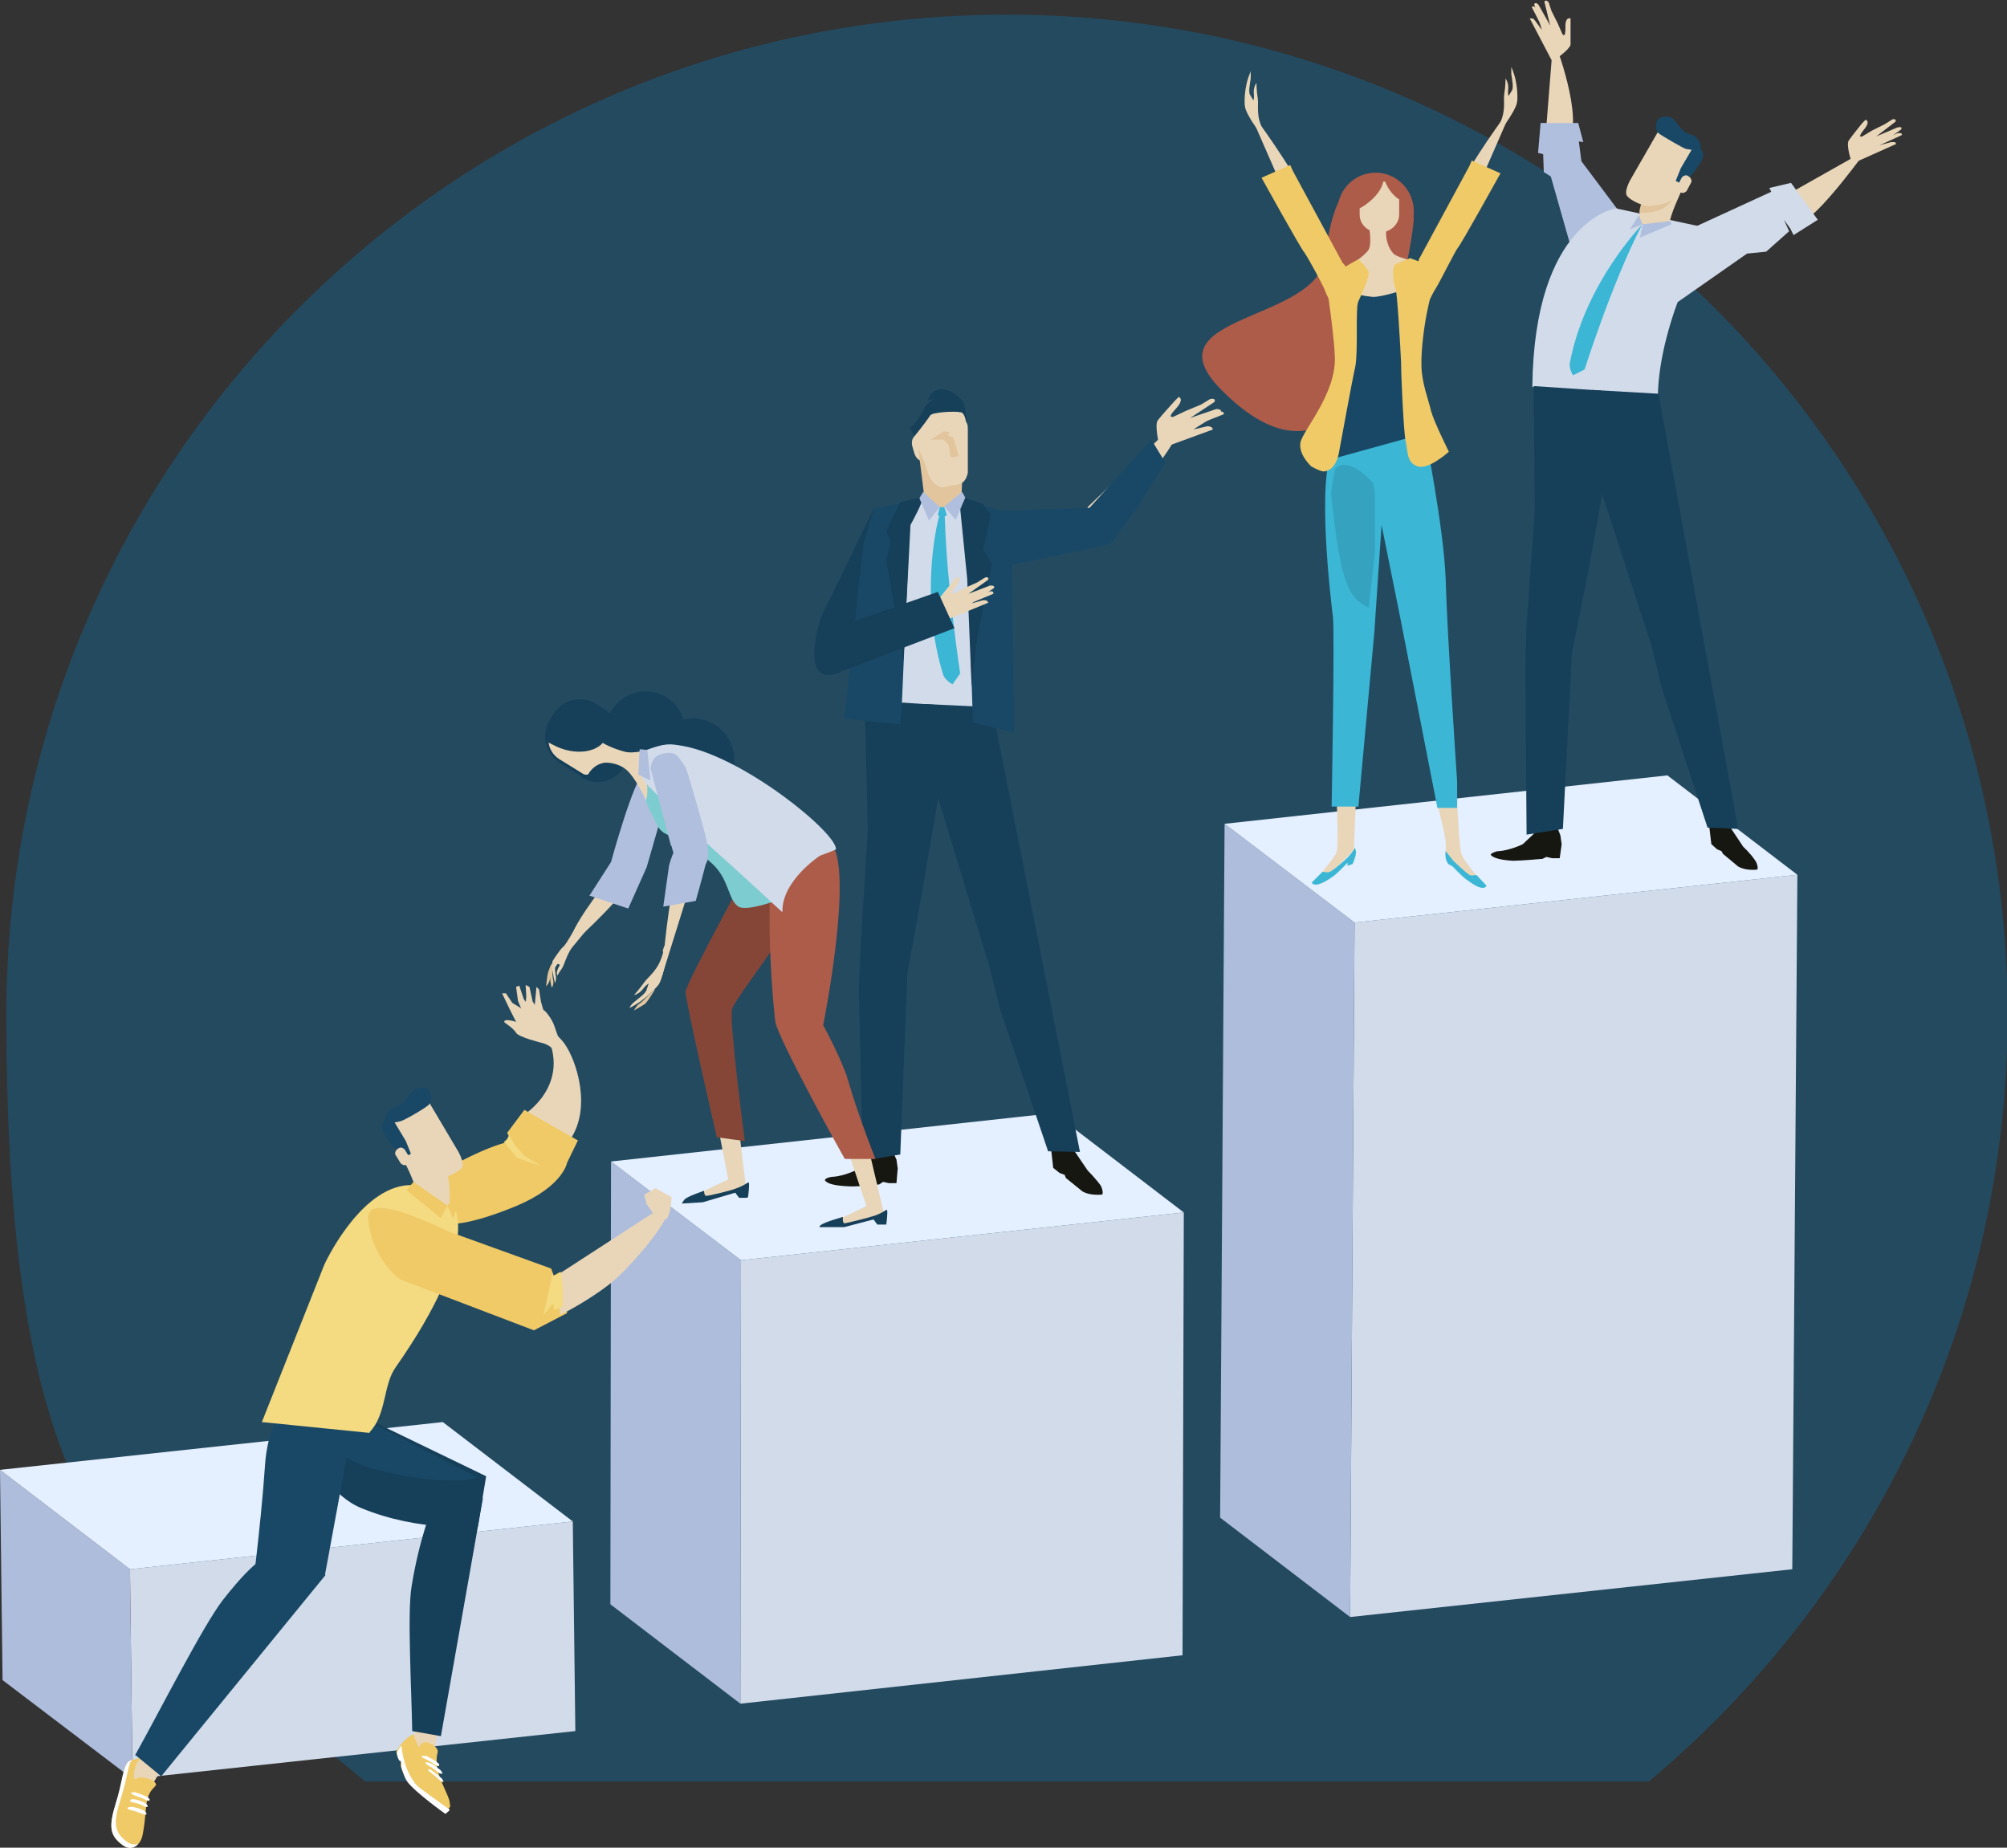
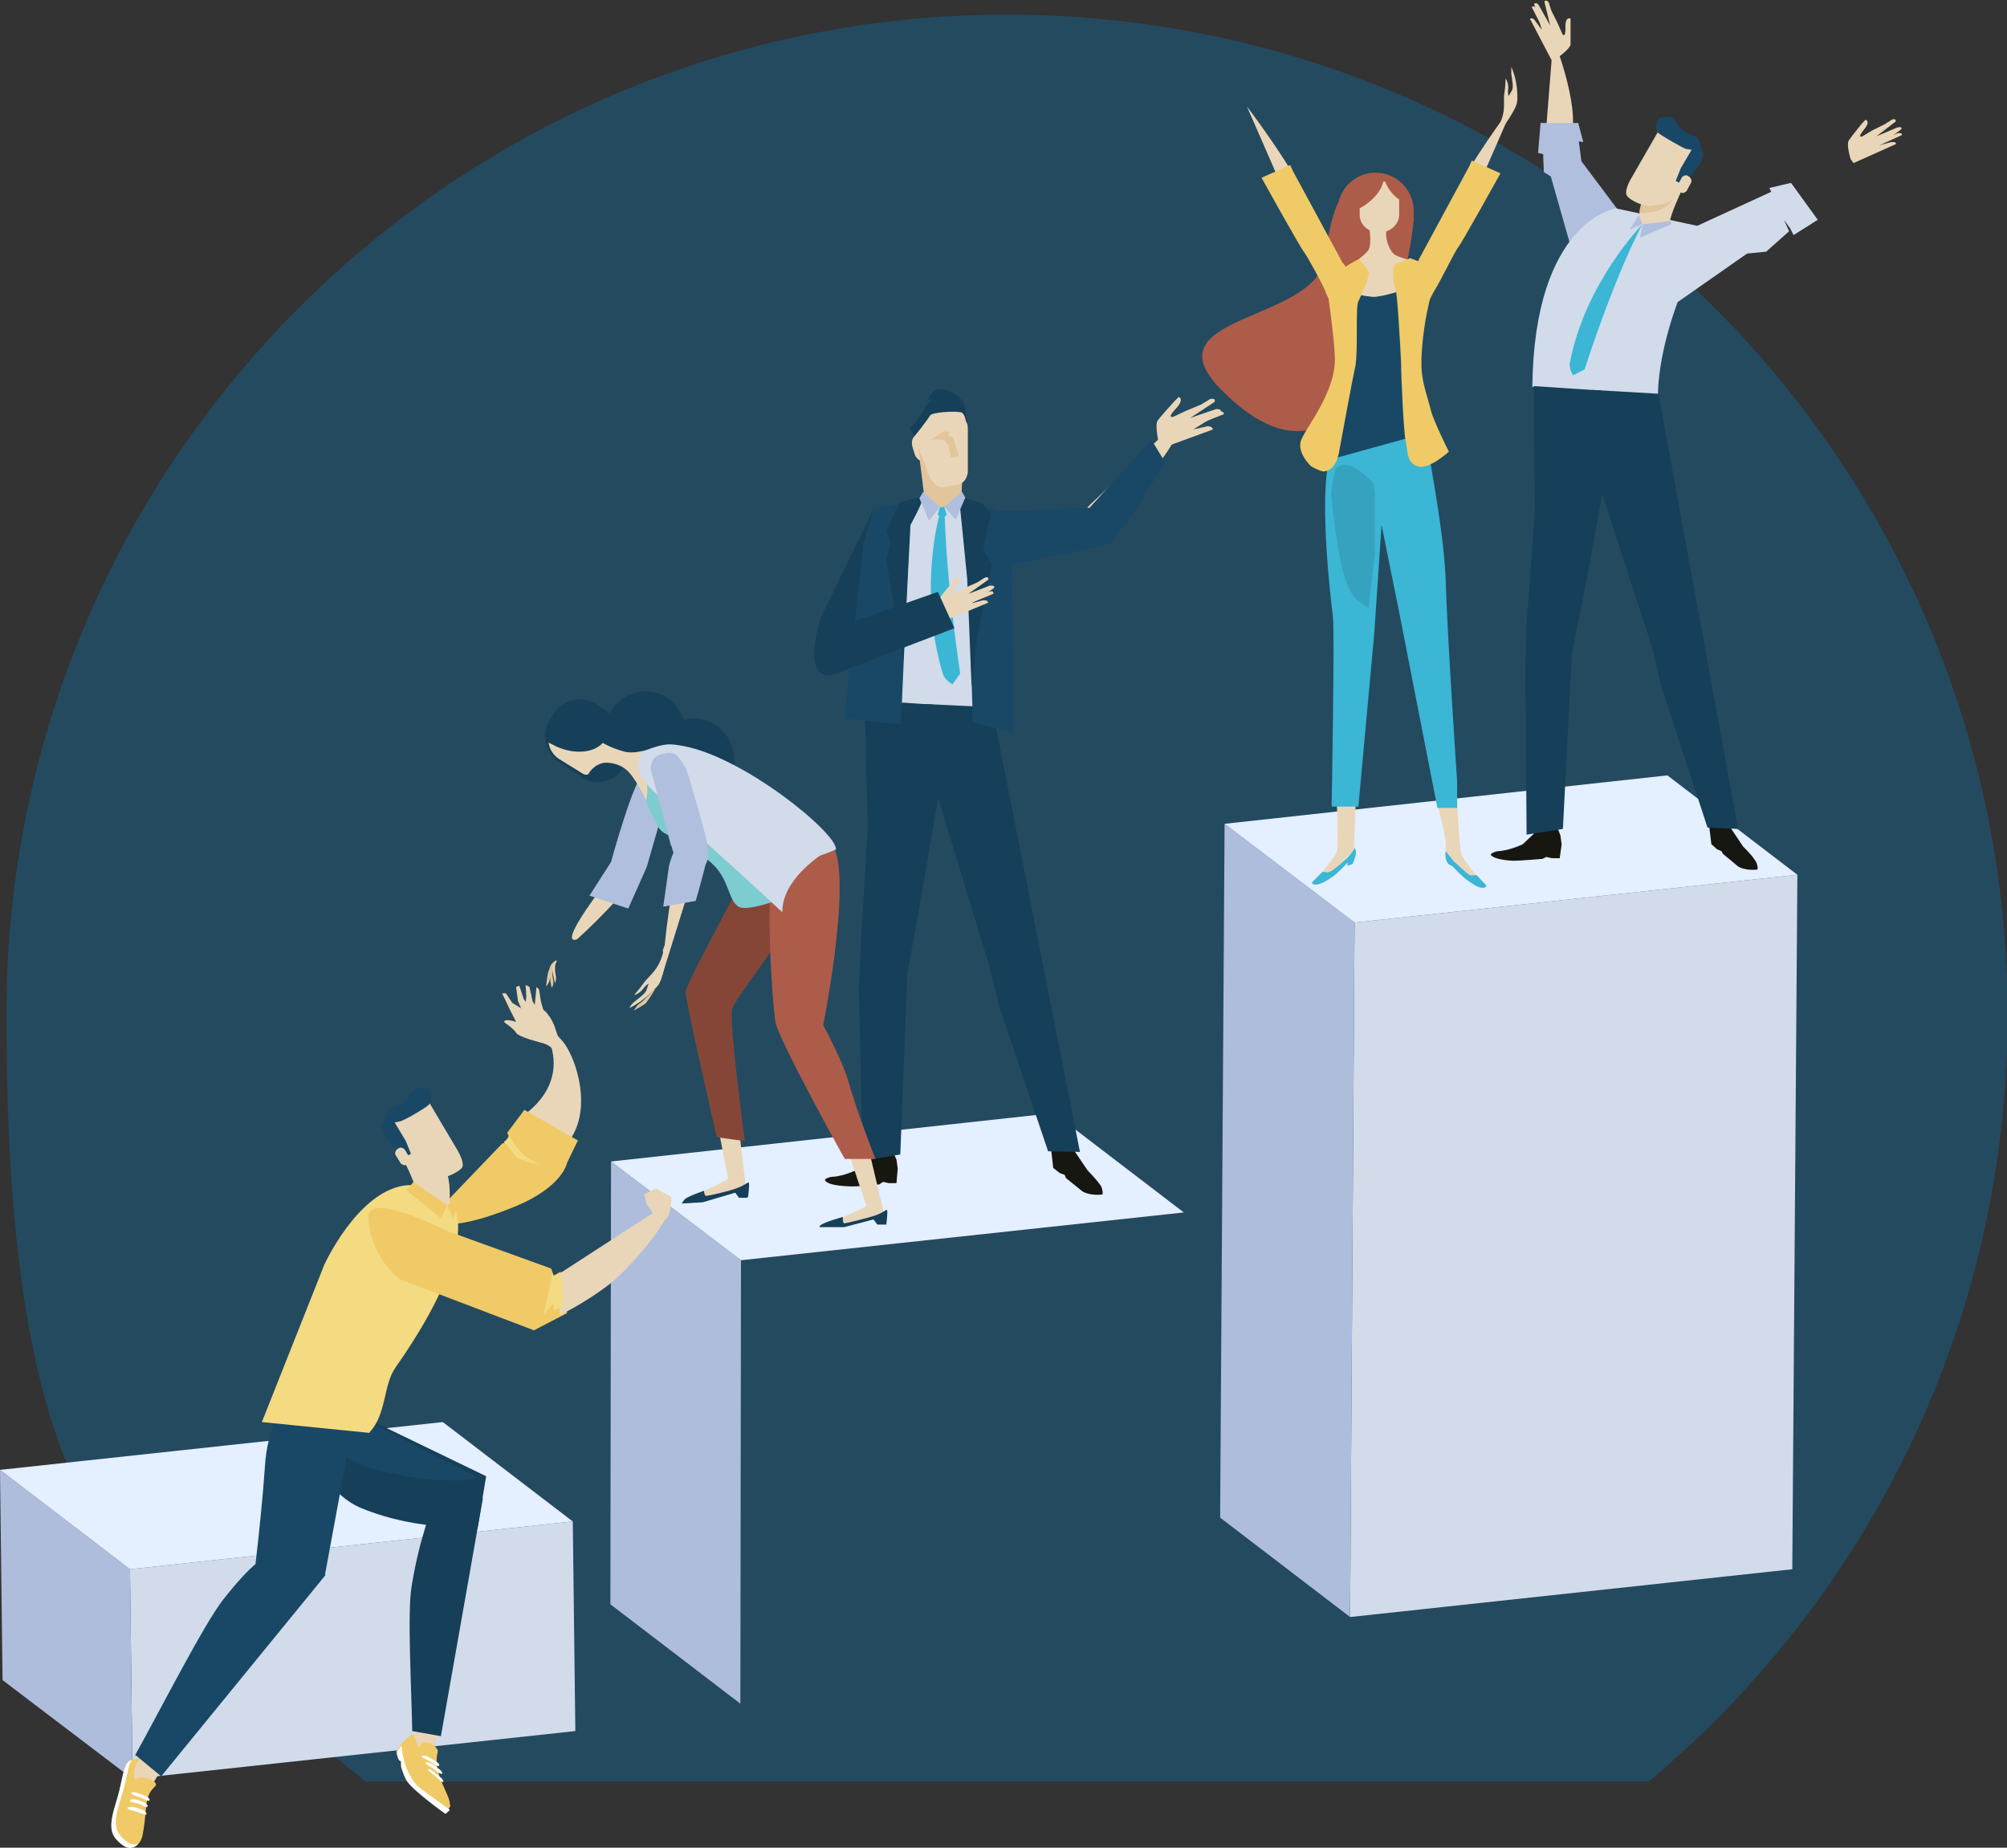
<svg xmlns="http://www.w3.org/2000/svg" id="_レイヤー_1" data-name="レイヤー 1" version="1.1" viewBox="0 0 315 290">
  <rect x="0" y="0" width="315" height="290" fill="#333333" stroke="none" />
  <defs>
    <style>
      .cls-1 {
        fill: #35a3bf;
      }

      .cls-1, .cls-2, .cls-3, .cls-4, .cls-5, .cls-6, .cls-7, .cls-8, .cls-9, .cls-10, .cls-11, .cls-12, .cls-13, .cls-14, .cls-15, .cls-16, .cls-17, .cls-18 {
        stroke-width: 0px;
      }

      .cls-2 {
        fill: #aebddc;
      }

      .cls-3 {
        fill: #854638;
      }

      .cls-4 {
        fill: #e9d6b8;
      }

      .cls-5 {
        fill: #3bb6d5;
      }

      .cls-6 {
        fill: #163f59;
      }

      .cls-7 {
        fill: #f0ca67;
      }

      .cls-8 {
        fill: #0080c8;
        opacity: .3;
      }

      .cls-9 {
        fill: #e4efff;
      }

      .cls-10 {
        fill: #7dccd0;
      }

      .cls-11 {
        fill: #b0bfde;
      }

      .cls-12 {
        fill: #f4da80;
      }

      .cls-13 {
        fill: #ad5c49;
      }

      .cls-19 {
        isolation: isolate;
      }

      .cls-14 {
        fill: #e2c59c;
      }

      .cls-15 {
        fill: #d1dbea;
      }

      .cls-16 {
        fill: #fff;
      }

      .cls-17 {
        fill: #161711;
      }

      .cls-18 {
        fill: #194866;
      }
    </style>
  </defs>
  <path class="cls-8" d="M57.3,279.6h201.5c34.4-28.8,56.3-72,56.3-120.4C315,72.5,244.7,2.3,158,2.3S1,72.5,1,159.2s21.9,91.6,56.3,120.4Z" />
  <g>
    <g class="cls-19">
      <polygon class="cls-15" points="282.1 137.3 281.3 246.3 211.9 253.8 212.6 144.8 282.1 137.3" />
      <polygon class="cls-2" points="211.9 253.8 191.5 238.2 192.2 129.3 212.6 144.8 211.9 253.8" />
      <polygon class="cls-9" points="212.6 144.8 192.2 129.3 261.7 121.7 282.1 137.3 212.6 144.8" />
    </g>
    <g class="cls-19">
-       <polygon class="cls-15" points="185.8 190.3 185.6 259.8 116.2 267.4 116.3 197.8 185.8 190.3" />
      <polygon class="cls-2" points="116.2 267.4 95.8 251.8 95.9 182.3 116.3 197.8 116.2 267.4" />
      <polygon class="cls-9" points="116.3 197.8 95.9 182.3 165.4 174.7 185.8 190.3 116.3 197.8" />
    </g>
    <g class="cls-19">
      <polygon class="cls-15" points="89.9 238.8 90.3 271.7 20.8 279.2 20.4 246.3 89.9 238.8" />
      <polygon class="cls-2" points="20.8 279.2 .4 263.7 0 230.7 20.4 246.3 20.8 279.2" />
      <polygon class="cls-9" points="20.4 246.3 0 230.7 69.5 223.2 89.9 238.8 20.4 246.3" />
    </g>
    <g>
      <path class="cls-17" d="M268.3,127v3s.3,2.5.3,2.5l.9.8.7.3.2.4,2.4,2c.7.4,1.7.6,2.9.5.4,0,0-1.2-.2-1.4-.7-1.1-1.9-2.2-1.9-2.2l-1.8-2.7-2-3.4-1.6.2Z" />
      <path class="cls-17" d="M244.4,129.8l.5,1.3.2,1.4-.3,2.2h-1.2c0,0-.9-.2-.9-.2l-.6.3s-3.4.3-4.6.3c-2.1-.1-3.2-.5-3.5-.9-.2-.2.8-.6,1.1-.6,1.9-.1,3.9-1.1,3.9-1.1l1.7-1.6.4-1.2h3.2Z" />
      <path class="cls-4" d="M242.6,21.1l1.2-15.1s4.2,10.6,2.8,15.3c-1.4,4.6-4-.1-4-.1Z" />
      <polygon class="cls-11" points="255.1 34.5 248.2 25.3 247.8 22.2 248.5 22.3 247.7 19.3 241.8 19.3 241.4 24 242.2 24.2 242.3 27 243.4 27.7 247.3 41.4 255.1 34.5" />
      <path class="cls-15" d="M268.5,35.9l-14.9-3.2s-12.8,1.9-13.1,28c0,.1,19.6,6.4,19.7,1.5.2-12.3,8.3-26.2,8.3-26.2Z" />
-       <path class="cls-4" d="M280.6,30.5l12.4-7s-6.8,9.5-9.9,11.2c-3.1,1.6-2.5-4.2-2.5-4.2Z" />
      <polygon class="cls-15" points="264.3 36.4 278 30.1 277.7 29.5 281.1 28.7 285.3 34.5 281.5 36.9 281 35.9 280 34.5 280.8 36.3 277.2 39.5 274.2 39.8 262.9 47.7 264.3 36.4" />
      <g>
        <polygon class="cls-6" points="260.3 61.8 272.8 130.1 268 129.9 260.8 107.9 259.2 101.3 250.7 75.2 249.9 61.2 260.3 61.8" />
        <polygon class="cls-6" points="245.3 130.1 246.7 102.6 249.2 90.1 252.3 73 251.3 61.3 240.7 60.6 240.9 80.2 239.6 97.9 239.4 104.6 239.6 131 245.3 130.1" />
      </g>
      <g>
        <path class="cls-4" d="M290.5,25.1s-.8-2.5-.3-3.1c.4-.6,2.1-2.7,2.1-2.7l.5-.5s.9.2-.3,1.6c-1.1,1.4-.2,1-.2,1l1.5-.9,2-1,.8-.5s.4-.3.6-.3c.5,0,.3.4.3.4l-3,2.3,3.3-1.4s.5-.1.6,0c.1.2,0,.3,0,.3l-3.4,2.5,1.8-.5s.5,0,.6,0c.2.2.2.3.2.3l-6.7,3-.4-.6Z" />
        <path class="cls-4" d="M295,22l2.4-.9s.5-.3.8-.2c.4,0,.3.3.3.3l-3.5,1.6v-.9Z" />
      </g>
      <g>
        <path class="cls-4" d="M244.3,9.2s2.1-1.5,2.2-2.2c0-.7,0-3.4,0-3.4v-.7c0,0-.9-.4-.8,1.5,0,1.8-.5.9-.5.9l-.7-1.6-1-2-.3-.9s-.1-.5-.3-.6c-.4-.3-.5.1-.5.1l.9,3.7-1.8-3.2s-.3-.4-.5-.3c-.2,0-.2.2-.2.2l1.2,4-1.1-1.5s-.3-.4-.5-.3c-.3,0-.3,0-.3,0l3.4,6.5.7-.2Z" />
        <path class="cls-4" d="M242.8,4l-1.4-2.2s-.3-.5-.5-.7c-.3-.2-.5,0-.5,0l1.8,3.5.6-.7Z" />
      </g>
      <g>
        <path class="cls-4" d="M258.3,29.2c-.8,3.3-1.1,5-1.1,5.3.4,1.6,4.9,1.3,4.9.3,0-.9,1.7-4.7,2-5.2.4-.5-5.4-2.4-5.9-.4Z" />
        <path class="cls-14" d="M261.1,28.4c1.1.2,2.1.6,2.7.8-.5.9-1.1,1.8-1.5,2.4-1.2,1.6-3,1.7-4.1,1.8-.3,0-.5,0-.9,0,0-.6.4-1.8,1-4.2.2-.9,1.5-1,2.9-.8Z" />
        <path class="cls-4" d="M260.5,20.2l-4.6,8s-1.1,1.9-.5,2.6c.6.7,2.6,1.7,3.8,1.5,1.2-.2,3-.2,4.1-1.8,1.2-1.6,3.4-5.8,3.4-5.8,0,0,.2-1.7-2.8-2.3-3-.7-3.3-2.1-3.3-2.1Z" />
        <path class="cls-18" d="M261.9,18.4c-.4-.1-1.1-.2-1.6.3-.5.5-.5,1.8,0,2.2.5.4,3.9,2.4,4.4,2.5.5,0,1.4.4,2.1,0,.5-.3-.3-2-1.2-2.2-2.3-.6-2.2-2.5-3.7-2.9Z" />
        <path class="cls-18" d="M265.8,23l-2,3.4-.8,2,.4.2.7.4s4-4,3.1-5.2c-.8-1.2-1.3-1.1-1.5-.9Z" />
        <path class="cls-4" d="M263.3,29.1c-.2.3,0,.7.2.9l.3.2c.3.2.7,0,.9-.2l.7-1.3c.2-.3,0-.7-.2-.9l-.3-.2c-.3-.2-.7,0-.9.2l-.7,1.3Z" />
      </g>
      <path class="cls-5" d="M257.7,35.3s-8.9,9.1-11.3,21.6c-.2,1,.5,2,.5,2l1.8-.9s4.3-13.6,9-22.7Z" />
      <polygon class="cls-11" points="257.8 35.2 257.4 37.3 262.3 35.2 262.2 34.7 257.8 35.2" />
      <polygon class="cls-11" points="257.2 33.8 255.8 36 257.8 35.2 257.2 33.8" />
    </g>
    <g>
      <g>
        <polygon class="cls-4" points="64.8 273.6 66.4 264.7 70.2 265.5 67.9 275.7 64.8 273.6" />
        <g>
          <path class="cls-7" d="M70.7,283.3c0,.5-.9,1.2-.9,1.2,0,0-4.9-3.5-6-5.1-.3-.4-.6-1.3-.9-2.2,0-.1,0-.6,0-.8,0-.3-.3-.2-.4-.4-.2-.6-.3-1-.3-1.1,1.4-2.4,2.7-2.7,2.7-2.7,0,0,.8,2.5,1,1.9.5-1.5,3,0,2.8.9-.9,3.4,2.1,6.8,1.9,8.3Z" />
          <path class="cls-16" d="M70.4,283.9c-1.5-1.1-4.7-3.3-5.1-3.8-1.8-2.3-2.1-4.6-2.3-6.1-.2.3-.5.6-.7,1.1,0,0,0,.5.3,1.1,0,.2.3.1.4.4,0,.1,0,.6,0,.8.3.9.6,1.7.9,2.2,1.1,1.6,6,5.1,6,5.1,0,0,.4-.3.7-.6Z" />
          <g>
            <path class="cls-16" d="M69.6,279.7c0,0-.3,0-.5-.2-.5-.5-1-.9-1.5-1.3-.3-.2-.5-.4-.4-.5,0,0,.4,0,.6.2.5.4,1,.8,1.5,1.2.2.2.3.5.3.6Z" />
            <path class="cls-16" d="M69.3,278.4c0,0-.3,0-.5-.2-.5-.4-1-.8-1.6-1.1-.3-.2-.5-.4-.4-.5,0,0,.4,0,.7.1.6.3,1.1.7,1.6,1.1.2.2.4.5.3.6Z" />
            <path class="cls-16" d="M68.9,277.2c0,0-.3,0-.6-.2-.5-.4-1.1-.7-1.7-1-.3-.1-.5-.3-.4-.4,0,0,.4,0,.7,0,.6.3,1.2.6,1.7,1,.3.2.4.4.3.5Z" />
          </g>
        </g>
      </g>
      <g>
        <path class="cls-4" d="M20.3,278.5c0-1.6,1.9-2.6,1.9-2.6l3.7-3.8,2.1,1.1-4.5,7.6s-3.1-.7-3.2-2.4Z" />
        <path class="cls-7" d="M22.3,275.9s-.2,0-1.1.2c-.9.2-1.2.6-1.4.9-.6,1.5-.5,2.6-1.7,6.3-1.1,3.6-.7,4.8.9,6.1,1.6,1.3,3.1.3,3.4-1.5.5-2.6.4-4.1.7-5.4.4-1.4.7-1.5,1.3-2.2.6-.7-2.2-1.8-3-1.1-.7.6-.4-2.8.8-3.2Z" />
        <path class="cls-16" d="M20.5,276.5c-.6,1.5-.5,2.6-1.7,6.3-1.1,3.6-.7,4.8.9,6.1.7.6,1.4.7,2,.5-.7.8-1.7.9-2.7,0-1.6-1.3-2-2.5-.9-6.1,1.1-3.6,1-4.8,1.7-6.3.1-.3.4-.6.9-.8,0,0-.1.2-.1.3Z" />
        <path class="cls-4" d="M22.2,275.9s0,0,0,0c0,0,0,0,0,0,0,0,0,0,0,0Z" />
        <g>
          <path class="cls-16" d="M20,283.8c0,.1.2.2.5.3.6.1,1.3.4,1.9.6.3.1.6.2.6,0,0-.1-.2-.4-.4-.5-.6-.3-1.2-.5-1.8-.6-.3,0-.6,0-.7.1Z" />
          <path class="cls-16" d="M20.4,282.6c0,.1.2.3.5.3.6.1,1.2.3,1.7.6.3.1.5.2.6,0,0-.1-.2-.4-.4-.5-.6-.3-1.2-.5-1.7-.6-.3,0-.6,0-.6.1Z" />
          <path class="cls-16" d="M20.6,281.4c0,.1.2.3.5.4.6.2,1.2.4,1.8.7.3.2.5.2.6,0,0-.1-.2-.4-.5-.5-.6-.3-1.2-.5-1.8-.7-.3,0-.6,0-.6.1Z" />
        </g>
      </g>
      <path class="cls-6" d="M45.5,216.8l30.8,14.9-1.3,7.9s-9.1.9-18.3-2.9c-9.2-3.8-11.2-20-11.2-20Z" />
      <path class="cls-18" d="M75,231.9l-29.5-15.1s.2,1.6.7,3.9c2.9,4.2,7.2,8.6,12.6,9.9,6.2,1.6,10.3,1.9,14.4,1.7l1.7-.4Z" />
      <path class="cls-6" d="M64.7,271.8c-.1-6.5-.8-18.7-.1-22.8,1.2-7.5,3.3-12.6,3.3-12.6l7.9-1.3-6.6,37.4-4.5-.8Z" />
      <path class="cls-18" d="M50.4,209.9l5.1,12.9-4.5,24.4-11.7,4.7s1.6-11.8,2.3-22c.6-9.9,8.9-20,8.9-20Z" />
      <path class="cls-18" d="M21.2,275.5c3.9-7,10.7-20.4,13.8-24.4,5.8-7.4,7.3-6.8,7.3-6.8l8.8,2.9-25.8,31.6-4-3.3Z" />
      <g>
        <g>
          <path class="cls-4" d="M87.9,163.6l-.8-2.3s-.3-1.1-1.2-2.2c-.8-1.1-2-1.1-3.3-.5-1.2.6-1.6,1.3-1.6,1.3,0,0,.1,1.7,1.5,2,1.4.3,3.8,2.7,4.2,2.3.4-.4,1.1-.6,1.1-.6Z" />
          <polygon class="cls-4" points="81.1 160.6 79.9 158.2 78.8 155.9 79.4 155.9 80.4 157.4 83 159 82.3 159.5 81.1 160.6" />
          <polygon class="cls-4" points="81.3 157.1 81 154.9 81.5 154.7 82.2 156.8 83.6 158.7 82.3 159.5 81.3 157.1" />
          <polygon class="cls-4" points="82.5 154.6 82.6 156.4 82.5 157.6 83.2 158.7 84.4 158.4 83.6 157.2 83.1 154.9 82.5 154.6" />
          <polygon class="cls-4" points="84.2 154.9 83.9 158.1 84.5 158.8 85.3 158.6 84.9 157.2 84.6 155.3 84.2 154.9" />
        </g>
        <path class="cls-4" d="M87.2,165.3c-.6-1.3-2.1-1.6-2.1-1.6,0,0-3.7-.9-4.1-1.6-.4-.7-1.8-1.6-1.8-1.6,0,0-.4-.6,1.1-.3,1,.2,1.8.7,1.8.7,0,0,2.3-.3,2.9,0,1.2.6,2.7,3.8,2.7,3.8,0,0-.3.8-.4.6Z" />
        <path class="cls-4" d="M81.9,175.2s8.2-4.8,3.6-13.4c-1.4-2.6.8-.6,2.7,1.5,1.9,2.1,4.6,9.5,1.8,14.7-2.8,5.1-4.2,6.9-6.6,6.7-2.4-.1-1.6-9.5-1.6-9.5Z" />
-         <path class="cls-7" d="M67.5,191.3s1.6,2.9,13.5-2c7.4-3.1,8-6.8,8-6.8l1.7-3.5-8.4-4.8-2.7,3.6.3.6s-.3.9-1.1,1.1c-.8.2-4.5,1.4-10.9,5.2-7.4,4.4-.7,6.1-.4,6.7Z" />
+         <path class="cls-7" d="M67.5,191.3s1.6,2.9,13.5-2c7.4-3.1,8-6.8,8-6.8l1.7-3.5-8.4-4.8-2.7,3.6.3.6s-.3.9-1.1,1.1Z" />
        <path class="cls-12" d="M81.3,181.9l-1.6-1.9-.6-.8c.6-.3.8-1.1.8-1.1l.9,1.6,1.5,1.7,2.6,1.6-3.6-1.2Z" />
      </g>
      <path class="cls-12" d="M58,224.9l-16.9-1.7,9.8-24.7s5.1-11.2,12.4-12.4c4.4-.7,7.8,3,7.8,3,0,0,4.8,5.8-9,25.5-2,2.8-1.4,7.4-4.1,10.2Z" />
      <g>
        <path class="cls-4" d="M104.6,191.3c.7-.6.8-3.4.8-3.4l-2.5-1.4-1.8,1,.4,1.5,1.6,2.3s1.2.3,1.6,0Z" />
        <path class="cls-7" d="M71,193.5l15.5,5.6.4,1.1,1.1-.6,1,6.5-5.2,2.7-21-8s-4.4-3-5-9.5c-.4-4.7,11.9,1.8,13.1,2.2Z" />
        <path class="cls-4" d="M87.5,200.1l16.5-10.7s.8,1.3.2,2.3c-1.5,2.7-5.9,7.8-8.6,9.9-3.6,2.8-7.7,4.8-7.7,4.8l-.5-6.3Z" />
        <path class="cls-12" d="M85.3,206.4s1-4.4,1.4-6.6l.2.5,1.1-.6.3,2.2v3.2s-1.3.5-1.3.5l-.2-1-1.5,1.8Z" />
      </g>
      <g>
        <path class="cls-4" d="M69.4,181.8c1.6,3.3,1.2,7.5,1,7.5-.6,0-4.8-.8-4.9-1.7,0-1-1.7-4.8-2.1-5.3-.4-.5,5.1-2.3,6-.5Z" />
        <path class="cls-4" d="M66.5,181c-1.1.2-2.2.6-2.7.9.6.9,1.1,1.9,1.6,2.5,1.2,1.6,3,1.7,4.2,1.8.3,0,.6,0,.9,0,0-.6-.4-1.9-1-4.3-.2-.9-1.6-1-2.9-.8Z" />
        <path class="cls-4" d="M67.1,172.6l4.8,8.1s1.1,1.9.6,2.6c-.6.7-2.6,1.7-3.8,1.6-1.2-.2-3-.2-4.2-1.8-1.2-1.6-3.5-5.9-3.5-5.9,0,0-.2-1.7,2.8-2.4,3.1-.7,3.4-2.2,3.4-2.2Z" />
        <path class="cls-18" d="M65.6,170.8c.4-.1,1.2-.2,1.7.3.5.5.5,1.8,0,2.3-.5.5-3.9,2.5-4.5,2.6-.5.1-1.4.4-2.2,0-.5-.3.3-2,1.2-2.2,2.3-.6,2.2-2.6,3.8-3Z" />
        <path class="cls-18" d="M61.6,175.6l2.1,3.5.8,2-.4.2-.8.4s-4.1-4.1-3.3-5.3c.8-1.2,1.3-1.1,1.5-.9Z" />
        <path class="cls-4" d="M64.3,181.7c.2.3,0,.7-.2.9l-.3.2c-.3.2-.7,0-.9-.2l-.8-1.3c-.2-.3,0-.7.2-.9l.3-.2c.3-.2.7,0,.9.2l.8,1.3Z" />
      </g>
      <polygon class="cls-7" points="70.2 189.2 69.2 191.2 63.8 186.8 64.9 185.5 70.2 189.2" />
      <polygon class="cls-7" points="71.5 188 71.8 187.5 71.9 189.2 71.1 191.2 70.2 189.2 71.5 188" />
    </g>
    <g>
      <path class="cls-6" d="M128.8,97l8.3-17.1,5.7-.6-9.3,20.6s-1,5.3-1.8,5.7c-6.5,2.5-2.9-8.6-2.9-8.6Z" />
      <path class="cls-4" d="M170.7,79.6l13.9-13.3s3.9-.2-10.8,16.1c-3.1,3.5-3.1-2.7-3.1-2.7Z" />
      <path class="cls-4" d="M181.9,69.7s-.7-3-.2-3.7c.5-.7,2.7-3.1,2.7-3.1l.6-.6s1,.3-.5,1.9c-1.5,1.6-.3,1.2-.3,1.2l1.9-.9,2.4-1,1-.6s.5-.4.8-.3c.6,0,.3.5.3.5l-3.8,2.5,4.1-1.4s.6,0,.7.2c.1.2,0,.3,0,.3l-4.3,2.7,2.2-.5s.5,0,.7.2c.2.3.2.3.2.3l-8.2,3-.5-.8Z" />
      <path class="cls-4" d="M187.7,65.6l3-.8s.6-.3,1-.2c.4,0,.4.4.4.4l-4.3,1.7v-1.1Z" />
      <polygon class="cls-18" points="156.1 80.2 155 89.5 174.3 85.4 178.4 79.8 182.9 72.6 180.7 69 171 79.7 156.1 80.2" />
      <g>
        <g>
          <path class="cls-4" d="M145.5,70.6c.2.8,0,1.6-.6,1.7h0c-.5.2-1.2-.4-1.4-1.2l-.3-1c-.2-.8,0-1.6.6-1.7h0c.5-.2,1.2.4,1.4,1.2l.3,1Z" />
          <path class="cls-14" d="M150.9,77.9c0,1.5-.8,2.8-1.6,2.9-.8,0-1.6,0-2.3.1-.8,0-1.7-1.3-1.9-2.7-.3-2.4-.6-4.8-.9-7.2-.2-1.4.2-4.4,1.5-5.3,1.1-.8,2.4-.9,3.6-.2,1.3.8,2,3.7,1.9,5.1,0,2.4-.2,4.8-.3,7.2Z" />
          <path class="cls-4" d="M151.9,74.2c-.3,1.4-.9,1.7-1.8,1.9-.9.1-1.2.2-2.1.4-1,0-2.1-1.2-2.4-2.4-.5-2-1.6-3.6-2.1-5.6-.3-1.2.2-2.3,1.6-3.2,1.3-.8,2.8-2.5,4.3-2.1,1.6.5,2.5,2.8,2.5,4.1,0,2,0,4.8,0,6.9Z" />
          <path class="cls-6" d="M142.7,67l.8,1.5s1.5-1.8,2.5-3.3c.3-.5,3.8-.7,4.7-.5.6,0,.8.9.9,1.4.6,1.7-.3-2.8-.3-2.8,0,0-1.3-2.1-3.5-2.2-1.2,0-1.8.7-2.2,1.7-.1.2,1.3-.4,1.1-.4,0,0-1.5,1.3-1.5,1.4-.2.5-.4,1-.7,1.4-1.1,1.7-1.7,1.9-1.7,1.9Z" />
          <polygon class="cls-14" points="148.1 67.7 149 67.8 148.8 68.4 149.6 68.6 150.5 71.6 149.2 71.8 148.9 69.9 148.1 69 146.1 69 148.1 67.7" />
        </g>
        <path class="cls-17" d="M165,177.4v3.2s.3,2.7.3,2.7l1,.8.8.3.2.5,2.6,2.1c.7.4,1.7.6,3,.5.4,0,0-1.3-.2-1.5-.8-1.1-2-2.3-2-2.3l-1.9-2.8-2.1-3.5-1.7.2Z" />
        <path class="cls-17" d="M140.1,180.7l.6,1.3.2,1.4-.2,2.3h-1.2c0,0-.9-.2-.9-.2l-.6.4s-3.5.4-4.8.3c-2.2-.1-3.3-.4-3.7-.9-.2-.3.8-.6,1.2-.6,1.9-.1,4-1.2,4-1.2l1.7-1.6.4-1.2h3.4Z" />
        <path class="cls-15" d="M158,81.4l-7.4-3.2-2.5,1.5-4.6-1.2s-5.3,3.2-5.8,3.2.2,29.8.2,29.8l13.5,4.3,5.1-3.4,1.6-31Z" />
        <polygon class="cls-6" points="155.7 111 169.5 180.8 164.5 180.7 156.9 158.2 155.2 151.4 147.1 124.8 145.1 110.5 155.7 111" />
        <polygon class="cls-6" points="141.3 181.2 142.4 152.9 144.7 140.1 147.7 122.6 146.5 110.6 135.7 109.9 136.2 130.1 135.1 148.2 134.8 155.1 135.4 182.2 141.3 181.2" />
        <polygon class="cls-18" points="152.7 113.4 151.8 85.1 150.7 78.4 158.7 80.6 159.2 115 152.7 113.4" />
        <polygon class="cls-18" points="144.9 78.2 142.8 82.1 141.5 111.5 141.3 113.7 132.5 112.8 135.5 85.4 137.1 79.9 144.9 78.2" />
        <polygon class="cls-6" points="153.4 100 155.7 88.5 154.3 86.3 155.5 80.8 154.3 79.1 150.5 77.8 151.8 90.8 152.5 107.8 153.4 100" />
        <path class="cls-6" d="M144.8,78.1c.2.5-1.9,4.3-1.9,4.3l-1.1,21.3-2.7-15.8.7-2.8-.7-1.8,2.2-4.5,3.4-.8Z" />
        <polyline class="cls-5" points="148.2 79.6 148.6 80.8 148.3 81.1 147.5 81.1 147.2 80.8 147.5 79.6 148.2 79.6" />
        <polygon class="cls-11" points="148.2 79.5 150 81.6 151.5 78.1 151 77.2 148.2 79.5" />
        <polygon class="cls-11" points="144.9 77.2 147.5 79.6 145.8 81.7 144.3 78.2 144.9 77.2" />
        <path class="cls-5" d="M148,80s-.5.5-.7,1.4c-.9,3.6-2.5,14,.7,24.4.3,1,1.5,1.6,1.5,1.6l1.2-1.7s-2.1-13.7-2.4-24.3c0-.4-.4-.9-.4-1.3Z" />
      </g>
      <g>
        <path class="cls-4" d="M147.8,96.8s-.7-2.5-.2-3.1c.4-.6,2.2-2.7,2.2-2.7l.5-.5s.8.2-.3,1.6c-1.2,1.4-.2,1-.2,1l1.6-.8,2-.9.8-.5s.4-.3.6-.3c.5,0,.3.4.3.4l-3.1,2.2,3.4-1.3s.5,0,.6.1c.1.2,0,.3,0,.3l-3.5,2.4,1.8-.5s.5,0,.6.1c.2.2.2.3.2.3l-6.8,2.8-.4-.6Z" />
        <path class="cls-4" d="M152.4,93.8l2.4-.8s.5-.2.8-.2c.4,0,.3.4.3.4l-3.6,1.5v-.9Z" />
      </g>
      <polygon class="cls-6" points="130.4 98.8 147.2 92.9 149.8 98.6 131.5 105.6 130.4 98.8" />
    </g>
    <g>
      <path class="cls-13" d="M221.9,34.1c0,3.5-7.1,50.4-30.2,27.1-11.9-12,15.3-10.5,16.3-21,.4-3.5,2.5-16.2,6.8-6.4,1.5,3.5,7-3.2,7,.3Z" />
      <path class="cls-4" d="M205.7,34.8s1-.5-1.8-5.8c-2.8-5.2-8.2-12.3-8.2-12.3l5.5,12.6s2.3,4.7,4.6,5.5Z" />
      <path class="cls-7" d="M210.8,41.4l-7.9-14.6-.4-.9-4.5,2s6.2,11.2,6.7,11.7c.4.5,3,5.2,3.3,6.1.3.9,2.3,5.2,5.2,3.6,2.9-1.6-2.4-8-2.4-8Z" />
-       <path class="cls-4" d="M198.4,20.7c-1.4-2.5-.8-4.1-1-5.3-.2-1.2-.2-2.4-.2-2.4-.7,1.1-.3,1.9-.4,2.4-.1.6,0,.4-.6-.5-.3-.5,0-1.8.1-2.6,0-.7,0-1.1,0-1.1,0,0-.5,1.1-.7,2.2-.3,1.4-.3,3-.2,3.3,0,.6,1,2.3,1.8,3.4.9,1.2,2.2,2.3,1.2.6Z" />
      <path class="cls-4" d="M227.8,34.1s-1-.5,1.8-5.8c2.8-5.2,8.2-12.3,8.2-12.3l-5.5,12.6s-2.3,4.7-4.6,5.5Z" />
      <path class="cls-7" d="M222.7,40.7l7.9-14.6.4-.9,4.5,2s-6.2,11.2-6.7,11.7c-.4.5-2.8,5.3-3.3,6.1-1.7,2.7-1.7,4.2-2,3.9-2.3-2.2-.8-8.2-.8-8.2Z" />
      <path class="cls-4" d="M235.1,20c1.4-2.5.8-4.1,1-5.3.2-1.2.2-2.4.2-2.4.7,1.1.3,1.9.4,2.4.1.6,0,.4.6-.5.3-.5,0-1.8-.1-2.6,0-.7,0-1.1,0-1.1,0,0,.5,1.1.7,2.2.3,1.4.3,3,.2,3.3,0,.6-1,2.3-1.8,3.4-.9,1.2-2.2,2.3-1.2.6Z" />
      <path class="cls-4" d="M212.8,125.6l-.3,7.8s-3.1,3.3-4.2,3.8c-1.1.5-.9,0-.8-.2,0-.3,1.9-2.2,2.3-3.3.3-1.1,0-7.7,0-8.1,0-.3,2.9,0,2.9,0Z" />
      <path class="cls-4" d="M225.6,126.3s1.2,4.4,1.3,5.9c.1,1.5-.2,2,.3,2.4.4.5,3.5,4.1,4.3,4.1.7,0,.7-.7.7-.7,0,0-2.4-2.8-2.8-3.9-.4-1.1-.6-7.1-.7-7.7,0-.6-3.1-.1-3.1-.1Z" />
      <path class="cls-5" d="M217.6,71.1l-1.9,28.2-2.5,27.3h-4.2c0,0,.5-27.5.2-29.8-.3-2.4-2.6-21.5,0-26.2,2.7-4.6,8.2.6,8.2.6Z" />
      <path class="cls-1" d="M215.9,76.3s-3.8-4.9-6.3-2.8c-.3,1.1-.5,2.5-.7,4,1.6,15.1,3,16.3,5.9,17.9l1-8.6v-10.5Z" />
      <path class="cls-5" d="M223.6,67.8s3,15,3.3,23.1c.2,8.1,1.8,31.8,1.8,31.8v4.1c.1,0-3.1,0-3.1,0l-5.9-30.2-5.6-27.8,9.6-1.1Z" />
      <path class="cls-13" d="M221.9,33.2c0,3.4-2.7,6.1-6,6.1s-6-2.7-6-6.1,2.7-6.1,6-6.1,6,2.7,6,6.1Z" />
      <path class="cls-4" d="M214.8,35s.6,3.2,0,4.2c-.5.9-3.7,3-4.2,3.6-.5.6,1,5.5,5.6,4.8,4.7-.7,6.6-3,6.6-3.7s2.2-2,.6-2.5c-1.5-.5-4-.9-4.7-1.6-.7-.7-1.5-2.5-1-4.4.5-1.9-3-.3-3-.3Z" />
      <path class="cls-4" d="M217.4,28.5c0,0-.2,0-.3,0-.2,1.1-1.1,2.4-2.6,3.5-.4.3-.7.5-1.1.7v1c0,1.6,1.4,2.8,3.1,2.8s3.1-1.3,3.1-2.8v-2.4c-.8-.5-1.7-1.5-2.2-2.8Z" />
      <path class="cls-18" d="M222.6,68.3l-14.1,3.9,2.2-12.3-.5-14.5s2.8,1,5.3,1.2c1.6,0,5.1-1.2,5.1-1.2l2,22.9Z" />
      <path class="cls-7" d="M208.2,44.6s1.2,8.1,1.3,11.3c.3,5.9-5.1,11.7-5.4,13.6-.3,1.9,1.7,3.7,1.7,3.7,0,0,1.2.7,1.9.8.7,0,1.9-.5,2.4-2.7.5-2.7,2.2-12,2.6-13.7.5-2.4,0-9.4.5-10.3.4-.9,1.8-3.8,1.6-4.6-.2-.7-1.6-2-1.6-2,0,0-4.2,2.1-4.9,3.8Z" />
      <path class="cls-7" d="M221.4,40.5s-1.9.7-2.4,1c-.6.3-.3,3.2,0,3.7.3.4.8,9.5.9,11.7,0,2.2.4,10.7.7,12.3.4,1.6.1,3.4,1.9,4,1.7.6,4.9-2.3,4.9-2.3,0,0-2.3-4.6-2.8-6.4-.4-1.8-1.4-4.2-1.5-6.9-.1-2.8.5-7,1-9.2.6-2.5.9-5.8,1-6.2.1-.4-3.1-1.4-3.6-1.6Z" />
      <path class="cls-5" d="M212.6,133s.3.5.2,1c0,.4-.5,1.6-.5,1.6l-.8.3v-.5s-1.5,1.6-2.2,2.1c-.7.5-2.3,1.6-3.1,1.3-.2,0-.3-.3-.3-.3,0,0,1.4-1.4,1.6-1.6.2-.2.7.2,1.3-.1.6-.3,2.3-1.8,2.7-2.2.6-.6,1.1-1.4,1.1-1.4Z" />
      <path class="cls-5" d="M226.9,133.6s-.1.5,0,1c0,.4.4,1,.4,1l.7.4s1.4,1.5,2.1,2c.7.5,2.1,1.6,2.9,1.3.2,0,.3-.3.3-.3,0,0-1.3-1.4-1.5-1.6-.2-.2-.7.2-1.2-.1-.5-.3-2.1-1.8-2.5-2.2-.5-.6-1.1-1.4-1.1-1.4Z" />
    </g>
    <g>
      <polygon class="cls-4" points="116 177.4 117.1 186.6 111.4 188 108.3 188 114.3 185.1 112.8 177.4 116 177.4" />
      <path class="cls-3" d="M119.4,132.9s-11.8,21.4-11.8,22.8c0,1.5,4.9,22.8,4.9,22.8l4.4.6s-2.5-18.8-2-20.7c.7-2.5,15.5-19.8,13.3-25.1-2.2-5.4-8.9-.4-8.9-.4Z" />
      <path class="cls-6" d="M117.2,188h-1.2c0,0-.6-.8-.6-.8l-5.1,1.5-3.3.2s.3-.5.5-.7c.6-.5,3-1.3,3-1.3,0,0,0,.7.3.8.4,0,3.9-.8,4.8-1.2,1.4-.5,1.8-1,1.9-.9.2.2-.1,2.3-.1,2.3Z" />
      <g>
        <path class="cls-14" d="M87.2,151.2s-.3-.2-.5,0c-.3.3-.6,1.2-.7,1.5-.1.4-.3,2.1-.3,2.1,0,0,.5-.4.6-1.1.1-1,.9-2.4.9-2.4Z" />
        <path class="cls-14" d="M87.1,151.5c-.4.5-.5,1.3-.3,2.2.2.9-.2,1.3-.2,1.3,0,0-.2-.5-.3-1.9,0-.4,0-.8,0-1.2.3-1.1,1.8-1.7.7-.4Z" />
        <path class="cls-4" d="M100.2,136.1c-.9,3.5-9.6,11.3-9.6,11.3,0,0-4,2,5.5-10.2,2.9-3.7,4.3-1.9,4.1-1.1Z" />
-         <path class="cls-4" d="M86.9,152.2l-.2-.2v-1.1c0,0,1.1-1.8,1.7-2.3.6-.5,2-3.3,2.3-3.6.3-.3,2,.2,2,.2,0,0-2.1,2.5-2.9,3.5-.8,1-1.3,2.9-1.6,3.3-.5.7-.7,1.1-.7,1.1,0,0-.4-.3.3-1.5.2-.3-.3-.3-.3-.3l-.7,1Z" />
        <path class="cls-4" d="M87.2,150.8s-.6.9-.5,1.4c0,.4.4,2.1.4,2.1,0,0,.3-.6.1-1.3-.2-1,0-2.2,0-2.2Z" />
      </g>
      <path class="cls-11" d="M92.5,140.6l3.4-5.3s3.6-13.2,5.2-14c1.8-.9,5-1.2,5-1.2l-4.6,16-2.9,6.5-6-2Z" />
      <polygon class="cls-4" points="136.5 181 138.8 190.7 133 192.2 130 192.2 136 189.3 133 180.4 136.5 181" />
      <path class="cls-6" d="M138.9,192.2h-1.2c0,0-.6-.8-.6-.8l-4.6,1.2h-3.9c0,.1,0-.2.2-.3.6-.5,3.5-1.3,3.5-1.3,0,0-.1.9.2,1,.4,0,3.9-.9,4.8-1.2,1.4-.5,1.8-1,1.9-.9.2.2-.1,2.3-.1,2.3Z" />
      <path class="cls-13" d="M131.1,133.5c2.3,6.5-1.9,27.4-1.9,27.4,0,0,3.2,5.9,4,9,1.5,5.2,4.2,12,4.2,12h-4.8c0,.1-10.5-18.9-10.9-21.5-.4-2.6-2.2-23.8.7-28.9,2.9-5.1,7.7-.6,8.6,2Z" />
      <path class="cls-6" d="M97.8,120.3c2.9,1.9,6.8,1,8.7-2,1.9-3,1.1-6.9-1.8-8.8-2.9-1.9-6.8-1-8.7,2-1.9,3-1.1,6.9,1.8,8.8Z" />
      <path class="cls-6" d="M105.1,125.1c3.1,2,7.1,1,9.1-2.1,2-3.1,1.1-7.2-1.9-9.2-3.1-2-7.1-1-9.1,2.1-2,3.1-1.1,7.2,1.9,9.2Z" />
      <path class="cls-6" d="M91.2,122c2.2,1.4,5.2.8,6.7-1.5l-1.3-2.3c1.4-2.2.8-5.2-1.5-6.7l-1.5-1c-2.2-1.4-5.2-.8-6.7,1.5l-.6,1c-1.4,2.2-.8,5.2,1.5,6.7l3.5,2.2Z" />
      <path class="cls-4" d="M86.2,116.6c.4.2.8.4,1.2.6,2.9,1.3,5.9.9,7.2-.6,1.2.7,2.4,1.1,3.5,1.4,1.2.3,3.1-.2,3.1-.2,2,.9.7,8.8.5,8.4-.2-.3-1.4-3.2-3-5-1.1-1.2-2.6-1.5-3.7-1.5-1.8.2-2.6,1.7-2.6,1.7,0,.1-.2.2-.4.2-.3,0-.6-.2-.9-.4l-3.4-2.1c-.9-.6-1.5-1.6-1.6-2.6Z" />
      <path class="cls-10" d="M122,141.3s-4.8,1.8-6.1,1c-1.7-1.1-1.4-4.4-4.3-6.9-2.9-2.6-4-3.2-5.1-3.7-1.1-.5-2.6-.7-3.3-2.1-.7-1.4-1.9-3.6-1.8-4,.2-.8.3-1.7.1-2.6-.1-.5,20.4,18.3,20.4,18.3Z" />
      <path class="cls-15" d="M122.7,143.1s-6.9-6.4-10.4-9.5c-3.5-3.1-9.9-9.6-10.7-10.4-.8-.8-1.2-1.9-1.2-1.9,0,0-.7-3,.8-3.5,3.3-1.2,3.8-1.1,6.1-.7,9.6,1.8,24.1,13.7,23.9,16.2,0,.1-2.5,1-2.5,1,0,0-6,3.9-5.9,8.8Z" />
-       <polygon class="cls-11" points="100.4 117.6 100.3 119.2 100.2 121.6 102.1 122.5 101.6 117.7 100.4 117.6" />
      <g>
        <path class="cls-4" d="M104.1,149.4c-.7,2.9-2.3,3.8-3,4.8-.7,1-1.6,2-1.6,2,1.3-.4,1.5-1.3,2-1.6.5-.4.3-.3,0,.7-.1.6-1.3,1.4-2,2-.6.5-.7.9-.7.9,0,0,1.1-.5,2.1-1.3,1.2-.9,2.3-2.1,2.5-2.4.4-.6.9-2.5,1.1-3.9.2-1.6,0-3.3-.5-1.3Z" />
        <path class="cls-4" d="M108.4,132s-1.1-.2-2.5,5.9c-1.4,6.1-2,15.3-2,15.3l4.3-13.8s1.4-5.3.2-7.4Z" />
        <path class="cls-11" d="M105,135.9s1.3-5.7,4.3-4.8c1.7.5,2.1,1.9,1.7,3.6-.8,3.2-1.8,6.7-1.8,6.7l-5.1.9.9-6.4Z" />
        <path class="cls-11" d="M105.3,132.7l-3.2-12.1s.1-1.6,1.3-2.1c1.6-.6,2.6-.4,3.2.5,1.2,1.7.9.7,2.9,7.7,1.8,6.4,2.7,9-.3,10-2.8.9-3.8-3.9-3.8-3.9Z" />
        <path class="cls-14" d="M102.8,155.3s-1.2,2-1.6,2.3c-.3.2-1.7,1-1.7,1,0,0,.4-.8.9-1.1.5-.3,2.3-2.2,2.3-2.2Z" />
      </g>
    </g>
  </g>
</svg>